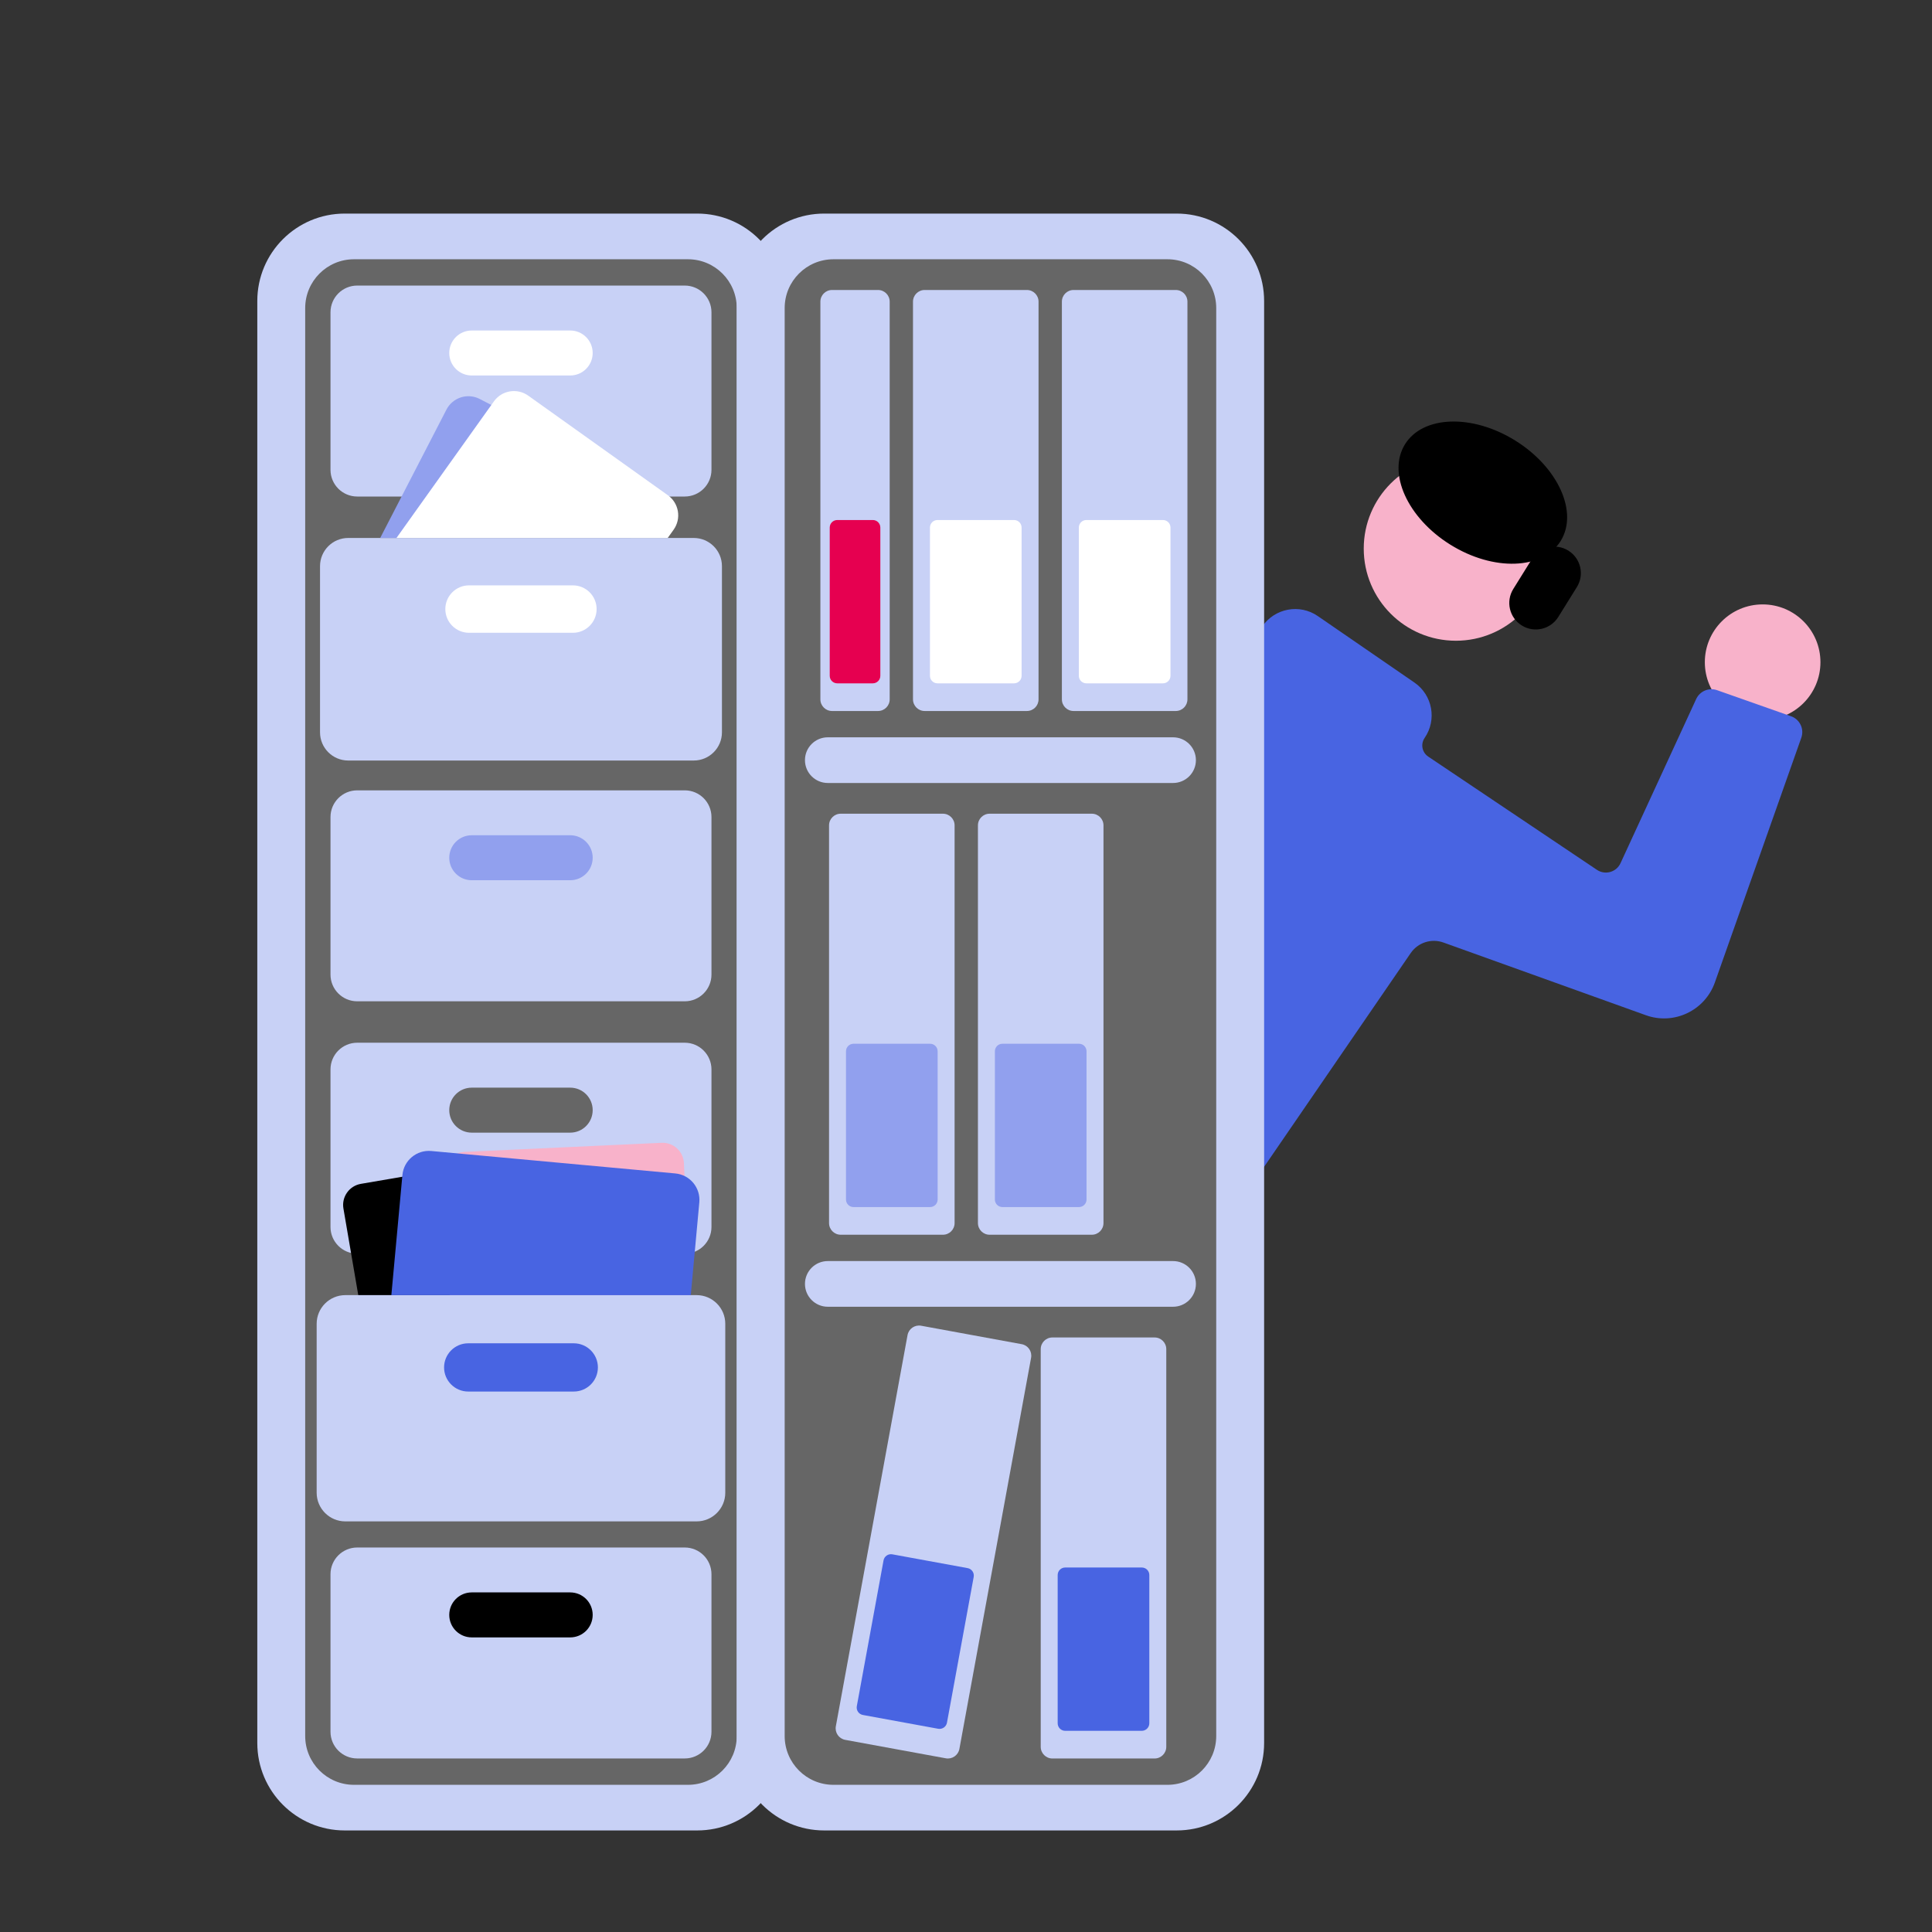
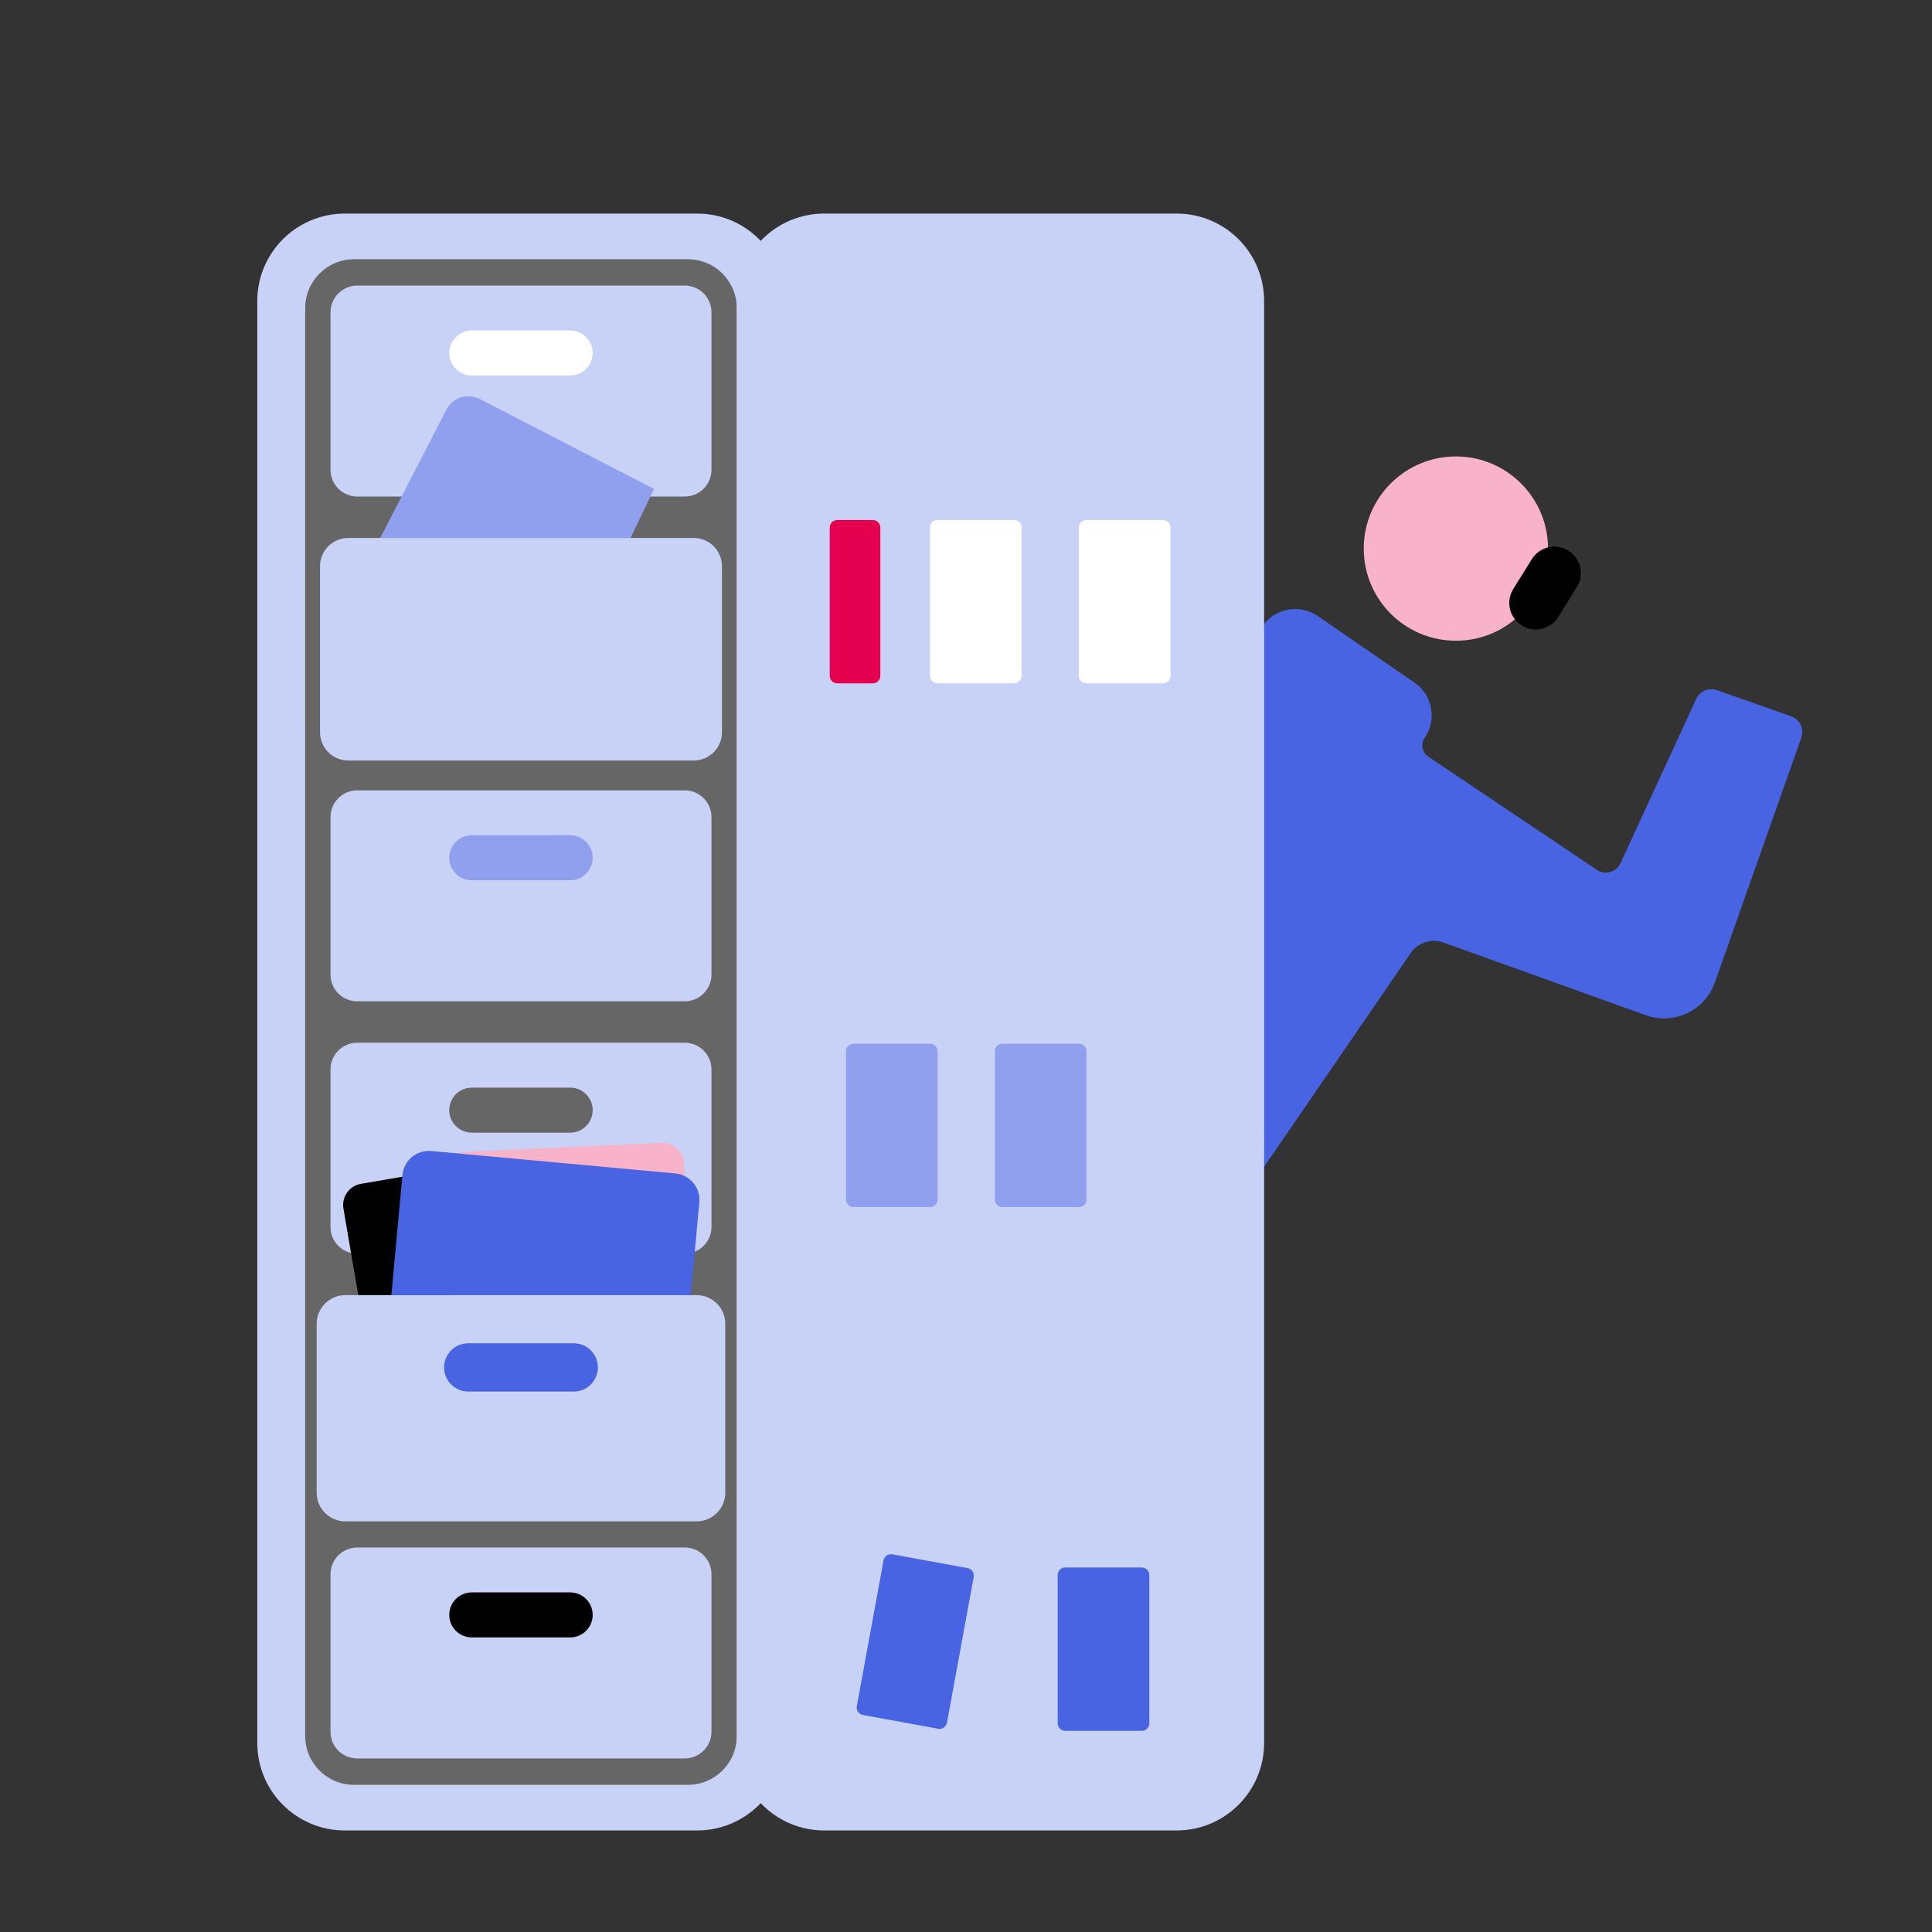
<svg xmlns="http://www.w3.org/2000/svg" version="1.1" id="Ebene_1" x="0px" y="0px" viewBox="0 0 620 620" style="enable-background:new 0 0 620 620;" xml:space="preserve">
  <rect x="0" y="0" width="620" height="620" fill="#333333" stroke="none" />
  <style type="text/css">
	.st0{fill:#F8B2CA;}
	.st1{fill:#4864E2;}
	.st2{fill:#C8D1F6;}
	.st3{fill:#666666;}
	.st4{fill:#FFFFFF;}
	.st5{fill:#91A0EE;}
	.st6{fill:#E60050;}
</style>
  <circle class="st0" cx="467.21" cy="176.05" r="29.57" />
  <path d="M488.36,200.72L488.36,200.72c-3.99-2.48-5.21-7.73-2.73-11.71l5.96-9.58c2.48-3.99,7.73-5.21,11.71-2.73v0  c3.99,2.48,5.21,7.73,2.73,11.71l-5.96,9.58C497.59,201.98,492.35,203.2,488.36,200.72z" />
-   <circle class="st0" cx="565.65" cy="212.51" r="18.55" />
-   <ellipse transform="matrix(0.528 -0.849 0.849 0.528 90.278 478.735)" cx="476.01" cy="158.12" rx="19.69" ry="29.41" />
  <path class="st1" d="M550.32,315.28l27.74-78.53c1-2.82-0.48-5.91-3.3-6.9l-23.73-8.36c-2.63-0.93-5.54,0.3-6.71,2.84l-24.28,52.68  c-1.33,2.89-4.93,3.9-7.57,2.13l-54.15-36.35c-1.98-1.33-2.49-4.01-1.14-5.98l0,0c4-5.82,2.53-13.78-3.29-17.78l-31-21.33  c-5.82-4-13.78-2.53-17.78,3.29l-0.42,0.6c-1.33,1.93-3.97,2.43-5.91,1.12l-9.19-6.19c-10.09-6.79-23.3-6.75-33.35,0.11  l-55.27,37.76c-8.62,5.89-11.16,17.47-5.79,26.42l11.97,19.98l-25.95,38.01l110.49,76.02l61.02-88.96  c2.32-3.39,6.64-4.78,10.51-3.39l64.94,23.32C537.17,329.05,547.12,324.32,550.32,315.28z" />
  <path class="st2" d="M110.63,68.54h113.12c15.5,0,28.06,12.56,28.06,28.06v462.75c0,15.5-12.56,28.06-28.06,28.06H110.63  c-15.5,0-28.06-12.56-28.06-28.06V96.61C82.56,81.11,95.13,68.54,110.63,68.54z" />
  <path class="st3" d="M113.6,83.2h107.17c8.65,0,15.66,7.01,15.66,15.66v458.25c0,8.65-7.01,15.66-15.66,15.66H113.6  c-8.65,0-15.66-7.01-15.66-15.66V98.86C97.95,90.21,104.96,83.2,113.6,83.2z" />
  <path class="st2" d="M264.49,68.54h113.12c15.5,0,28.06,12.56,28.06,28.06v462.75c0,15.5-12.56,28.06-28.06,28.06H264.49  c-15.5,0-28.06-12.56-28.06-28.06V96.61C236.43,81.11,248.99,68.54,264.49,68.54z" />
-   <path class="st3" d="M267.47,83.2h107.17c8.65,0,15.66,7.01,15.66,15.66v458.25c0,8.65-7.01,15.66-15.66,15.66H267.47  c-8.65,0-15.66-7.01-15.66-15.66V98.86C251.81,90.21,258.82,83.2,267.47,83.2z" />
  <path class="st2" d="M222.63,172.64H111.75c-5,0-9.05,4.05-9.05,9.05v53.32c0,5,4.05,9.05,9.05,9.05h110.88c5,0,9.05-4.05,9.05-9.05  v-53.32C231.68,176.69,227.63,172.64,222.63,172.64z" />
-   <path class="st4" d="M191.46,195.46c0,4.2-3.41,7.61-7.61,7.61h-33.33c-4.2,0-7.61-3.41-7.61-7.61l0,0c0-4.2,3.41-7.61,7.61-7.61  h33.33C188.05,187.85,191.46,191.26,191.46,195.46L191.46,195.46z" />
  <path class="st2" d="M219.74,253.63h-105.1c-4.74,0-8.58,3.84-8.58,8.58v50.54c0,4.74,3.84,8.58,8.58,8.58h105.1  c4.74,0,8.58-3.84,8.58-8.58v-50.54C228.32,257.47,224.48,253.63,219.74,253.63z" />
  <path class="st5" d="M182.98,282.48h-31.59c-3.99,0-7.22-3.23-7.22-7.22c0-3.99,3.23-7.22,7.22-7.22h31.59  c3.99,0,7.22,3.23,7.22,7.22C190.2,279.25,186.97,282.48,182.98,282.48z" />
  <path class="st2" d="M219.74,334.62h-105.1c-4.74,0-8.58,3.84-8.58,8.58v50.54c0,4.74,3.84,8.58,8.58,8.58h105.1  c4.74,0,8.58-3.84,8.58-8.58v-50.54C228.32,338.47,224.48,334.62,219.74,334.62z" />
  <path class="st3" d="M182.98,363.48h-31.59c-3.99,0-7.22-3.23-7.22-7.22c0-3.99,3.23-7.22,7.22-7.22h31.59  c3.99,0,7.22,3.23,7.22,7.22C190.2,360.25,186.97,363.48,182.98,363.48z" />
  <path d="M194.82,425.44l-8.67-50.61c-0.64-3.74-4.19-6.25-7.92-5.61l-62.41,10.69c-3.74,0.64-6.25,4.19-5.61,7.92l6.44,37.6H194.82z  " />
  <path class="st2" d="M223.55,415.62H110.82c-5.08,0-9.2,4.12-9.2,9.2v54.21c0,5.08,4.12,9.2,9.2,9.2h112.73c5.08,0,9.2-4.12,9.2-9.2  v-54.21C232.75,419.74,228.63,415.62,223.55,415.62z" />
  <path class="st1" d="M184.13,446.56h-33.88c-4.27,0-7.74-3.47-7.74-7.74c0-4.27,3.47-7.74,7.74-7.74h33.88  c4.27,0,7.74,3.47,7.74,7.74C191.87,443.1,188.4,446.56,184.13,446.56z" />
  <path class="st2" d="M219.74,91.64h-105.1c-4.74,0-8.58,3.84-8.58,8.58v50.54c0,4.74,3.84,8.58,8.58,8.58h105.1  c4.74,0,8.58-3.84,8.58-8.58v-50.54C228.32,95.49,224.48,91.64,219.74,91.64z" />
  <path class="st4" d="M190.2,113.28c0,3.99-3.23,7.22-7.22,7.22h-31.59c-3.99,0-7.22-3.23-7.22-7.22v0c0-3.99,3.23-7.22,7.22-7.22  h31.59C186.97,106.06,190.2,109.29,190.2,113.28L190.2,113.28z" />
  <path class="st2" d="M219.74,496.61h-105.1c-4.74,0-8.58,3.84-8.58,8.58v50.54c0,4.74,3.84,8.58,8.58,8.58h105.1  c4.74,0,8.58-3.84,8.58-8.58v-50.54C228.32,500.45,224.48,496.61,219.74,496.61z" />
  <path d="M182.98,525.46h-31.59c-3.99,0-7.22-3.23-7.22-7.22s3.23-7.22,7.22-7.22h31.59c3.99,0,7.22,3.23,7.22,7.22  S186.97,525.46,182.98,525.46z" />
  <path class="st5" d="M209.88,156.9l-55.94-28.87c-3.88-2-8.65-0.48-10.66,3.4l-21.27,41.21h80.35L209.88,156.9z" />
-   <path class="st4" d="M214.33,158.93l-44.81-31.96c-3.56-2.54-8.5-1.71-11.03,1.85l-31.26,43.82h87.04l1.91-2.67  C218.71,166.41,217.89,161.47,214.33,158.93z" />
  <path class="st0" d="M221.43,415.62l-1.95-42.34c-0.17-3.79-3.39-6.72-7.17-6.54l-63.25,2.92c-3.79,0.17-6.72,3.39-6.54,7.17  l1.79,38.79H221.43z" />
  <path class="st1" d="M221.68,415.62l2.74-29.78c0.43-4.69-3.02-8.84-7.71-9.27l-78.3-7.2c-4.69-0.43-8.84,3.02-9.27,7.71  l-3.55,38.55H221.68z" />
-   <path class="st2" d="M302.6,396.24h-32.81c-2.07,0-3.74-1.68-3.74-3.74V264.87c0-2.07,1.68-3.74,3.74-3.74h32.81  c2.07,0,3.74,1.68,3.74,3.74V392.5C306.34,394.57,304.67,396.24,302.6,396.24z" />
+   <path class="st2" d="M302.6,396.24h-32.81c-2.07,0-3.74-1.68-3.74-3.74V264.87h32.81  c2.07,0,3.74,1.68,3.74,3.74V392.5C306.34,394.57,304.67,396.24,302.6,396.24z" />
  <path class="st5" d="M298.48,387.36h-24.57c-1.34,0-2.42-1.08-2.42-2.42v-47.57c0-1.34,1.08-2.42,2.42-2.42h24.57  c1.34,0,2.42,1.08,2.42,2.42v47.57C300.9,386.28,299.82,387.36,298.48,387.36z" />
  <path class="st2" d="M370.53,564.32h-32.81c-2.07,0-3.74-1.68-3.74-3.74V432.95c0-2.07,1.68-3.74,3.74-3.74h32.81  c2.07,0,3.74,1.68,3.74,3.74v127.63C374.27,562.64,372.59,564.32,370.53,564.32z" />
  <path class="st1" d="M366.41,555.44h-24.57c-1.34,0-2.42-1.08-2.42-2.42v-47.57c0-1.34,1.08-2.42,2.42-2.42h24.57  c1.34,0,2.42,1.08,2.42,2.42v47.57C368.83,554.35,367.74,555.44,366.41,555.44z" />
  <path class="st2" d="M303.52,564.26l-32.28-5.92c-2.03-0.37-3.38-2.32-3.01-4.36l23.01-125.53c0.37-2.03,2.32-3.38,4.36-3.01  l32.28,5.92c2.03,0.37,3.38,2.32,3.01,4.36l-23.01,125.53C307.51,563.28,305.56,564.63,303.52,564.26z" />
  <path class="st1" d="M301.07,554.78l-24.17-4.43c-1.31-0.24-2.18-1.5-1.94-2.82l8.58-46.79c0.24-1.31,1.5-2.18,2.82-1.94l24.17,4.43  c1.31,0.24,2.18,1.5,1.94,2.82l-8.58,46.79C303.65,554.15,302.38,555.02,301.07,554.78z" />
  <path class="st2" d="M350.38,396.24h-32.81c-2.07,0-3.74-1.68-3.74-3.74V264.87c0-2.07,1.68-3.74,3.74-3.74h32.81  c2.07,0,3.74,1.68,3.74,3.74V392.5C354.12,394.57,352.44,396.24,350.38,396.24z" />
  <path class="st5" d="M346.26,387.36h-24.57c-1.34,0-2.42-1.08-2.42-2.42v-47.57c0-1.34,1.08-2.42,2.42-2.42h24.57  c1.34,0,2.42,1.08,2.42,2.42v47.57C348.68,386.28,347.59,387.36,346.26,387.36z" />
  <path class="st2" d="M329.54,228.17h-32.81c-2.07,0-3.74-1.68-3.74-3.74V96.8c0-2.07,1.68-3.74,3.74-3.74h32.81  c2.07,0,3.74,1.68,3.74,3.74v127.63C333.29,226.49,331.61,228.17,329.54,228.17z" />
  <path class="st4" d="M325.42,219.29h-24.57c-1.34,0-2.42-1.08-2.42-2.42V169.3c0-1.34,1.08-2.42,2.42-2.42h24.57  c1.34,0,2.42,1.08,2.42,2.42v47.57C327.84,218.21,326.76,219.29,325.42,219.29z" />
  <path class="st2" d="M377.32,228.17h-32.81c-2.07,0-3.74-1.68-3.74-3.74V96.8c0-2.07,1.68-3.74,3.74-3.74h32.81  c2.07,0,3.74,1.68,3.74,3.74v127.63C381.06,226.49,379.39,228.17,377.32,228.17z" />
  <path class="st4" d="M373.2,219.29h-24.57c-1.34,0-2.42-1.08-2.42-2.42V169.3c0-1.34,1.08-2.42,2.42-2.42h24.57  c1.34,0,2.42,1.08,2.42,2.42v47.57C375.62,218.21,374.54,219.29,373.2,219.29z" />
  <path class="st2" d="M376.45,404.69h-110.8c-4.05,0-7.33,3.28-7.33,7.33l0,0c0,4.05,3.28,7.33,7.33,7.33h110.8  c4.05,0,7.33-3.28,7.33-7.33l0,0C383.78,407.97,380.5,404.69,376.45,404.69z" />
  <path class="st2" d="M376.45,236.61h-110.8c-4.05,0-7.33,3.28-7.33,7.33v0c0,4.05,3.28,7.33,7.33,7.33h110.8  c4.05,0,7.33-3.28,7.33-7.33v0C383.78,239.9,380.5,236.61,376.45,236.61z" />
  <path class="st2" d="M281.77,228.17h-14.76c-2.07,0-3.74-1.68-3.74-3.74V96.8c0-2.07,1.68-3.74,3.74-3.74h14.76  c2.07,0,3.74,1.68,3.74,3.74v127.63C285.51,226.49,283.84,228.17,281.77,228.17z" />
  <path class="st6" d="M280.09,219.29h-11.4c-1.34,0-2.42-1.08-2.42-2.42V169.3c0-1.34,1.08-2.42,2.42-2.42h11.4  c1.34,0,2.42,1.08,2.42,2.42v47.57C282.51,218.21,281.42,219.29,280.09,219.29z" />
</svg>